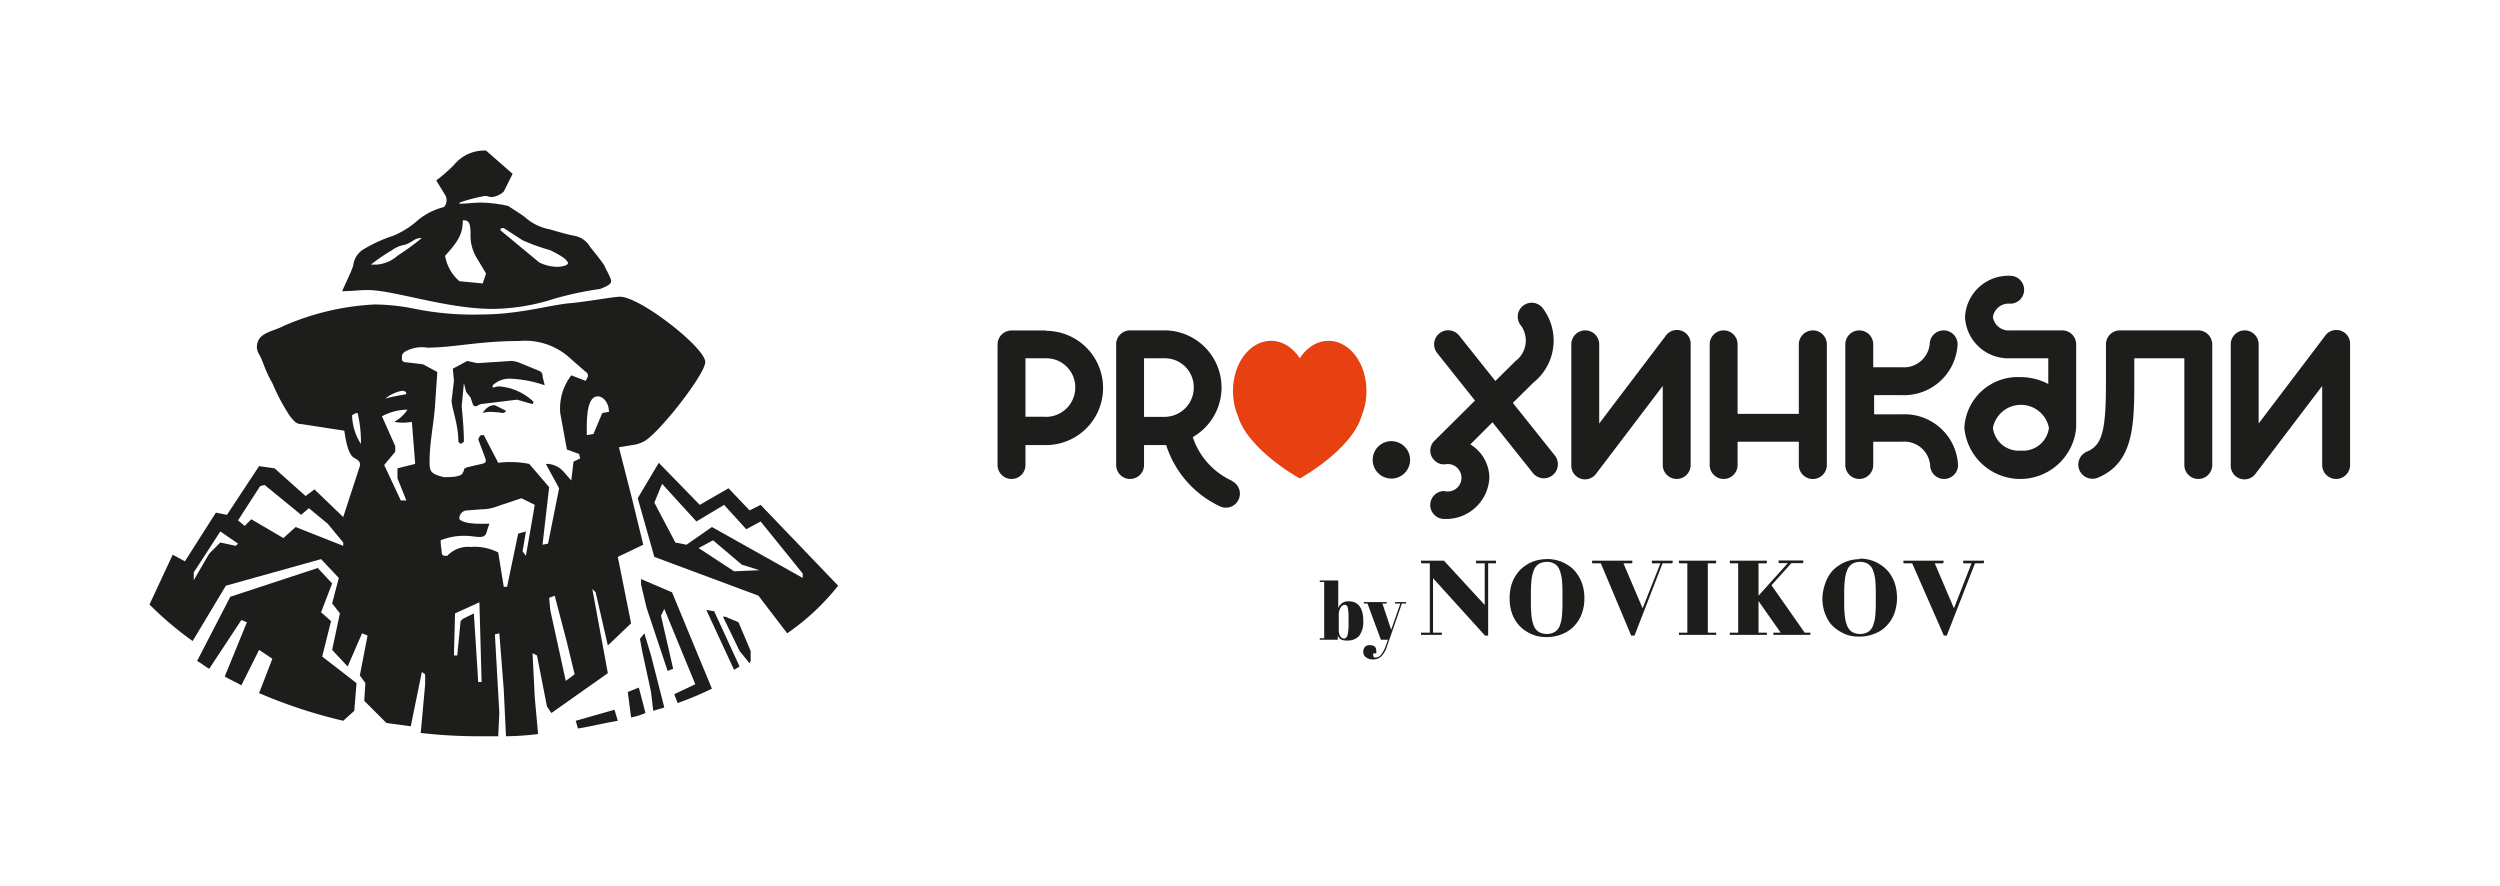
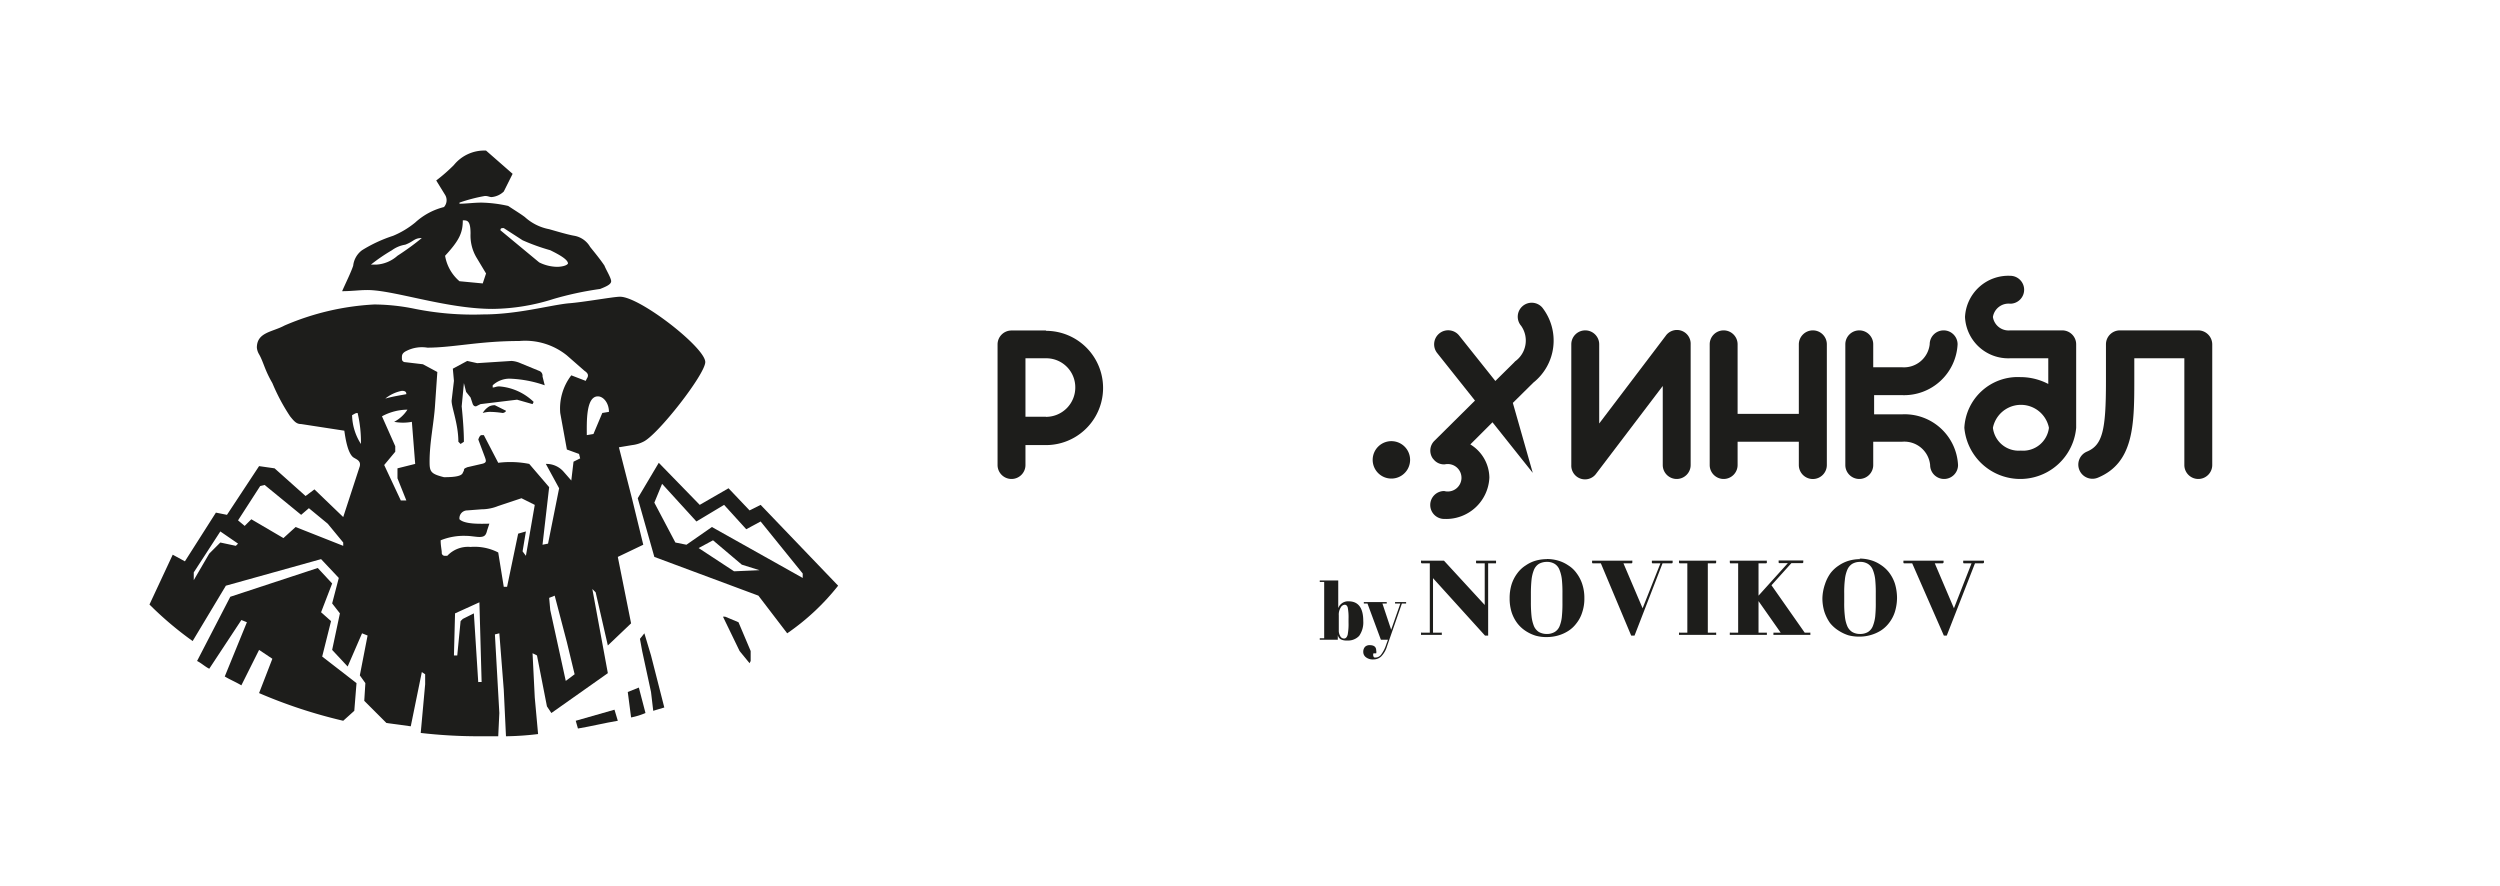
<svg xmlns="http://www.w3.org/2000/svg" id="CUT" viewBox="0 0 225.8 80">
  <defs>
    <style>.cls-1{fill:#1d1d1b;}.cls-2{fill:#e74011;}</style>
  </defs>
  <path class="cls-1" d="M44.5,27.9A18.63,18.63,0,0,0,50,27a29.41,29.41,0,0,1,4.2-.9c.5-.2,1-.4,1-.7s-.5-1.1-.6-1.4c-.4-.6-.9-1.2-1.3-1.7a2.07,2.07,0,0,0-1.4-1c-.6-.1-1.6-.4-2.3-.6a4.51,4.51,0,0,1-2.2-1.1c-.4-.3-.9-.6-1.5-1a12,12,0,0,0-2.4-.3c-.7,0-1.4.1-2,.1v-.1a14.6,14.6,0,0,1,2.3-.6c.3,0,.4.1.6.1a1.82,1.82,0,0,0,1.1-.5l.8-1.6-2.4-2.1A3.54,3.54,0,0,0,41,14.9a15,15,0,0,1-1.6,1.4l.8,1.3a.92.92,0,0,1-.1,1.1,6,6,0,0,0-2.6,1.4,7.91,7.91,0,0,1-2,1.2,12.78,12.78,0,0,0-2.8,1.3,2,2,0,0,0-.8,1.4c-.2.6-.6,1.4-1,2.3.8,0,1.6-.1,2.1-.1C35.3,26.1,40.2,27.9,44.5,27.9Zm1-7.3,1.7,1.1a18.41,18.41,0,0,0,2.5.9c.6.3,1.6.8,1.6,1.2-.1.2-.6.3-1,.3a3.77,3.77,0,0,1-1.6-.4l-3.5-2.9C45.2,20.6,45.3,20.6,45.5,20.6Zm-3.7-.7c.4,0,.7,0,.7,1.2a3.9,3.9,0,0,0,.5,2.1l.9,1.5-.3.9-2.1-.2a3.86,3.86,0,0,1-1.3-2.3C41.5,21.7,41.8,21,41.8,19.9Zm-8.3,4a16.22,16.22,0,0,1,1.9-1.3,2.77,2.77,0,0,1,1.2-.5c.8-.3.8-.6,1.5-.6a23.91,23.91,0,0,1-2.2,1.6,3.15,3.15,0,0,1-1.9.8Z" />
  <path class="cls-1" d="M44.2,36.7a1.7,1.7,0,0,0-.6.6,2.8,2.8,0,0,1,.6-.1,8.37,8.37,0,0,1,1.2.1c.1,0,.3-.1.3-.2l-1-.5A1.09,1.09,0,0,0,44.2,36.7Z" />
  <polygon class="cls-1" points="66.7 56.2 65.5 55.7 65.3 55.7 66.8 58.8 67.7 59.9 67.8 59.7 67.8 58.8 66.7 56.2" />
  <path class="cls-1" d="M48.7,33.5,47,32.8a2.35,2.35,0,0,0-.8-.2l-3.1.2-.9-.2-1.3.7.1,1.1-.2,1.7c-.1.5.6,2.1.6,3.8l.2.2.3-.2c0-1-.1-2.2-.2-3.2l.2-2.1.2.8.4.5.2.6c.1.2.2.2.3.2l.4-.2,3.3-.4,1.4.4.1-.2a5,5,0,0,0-3.1-1.4c-.3,0-.4.1-.6.1h0v-.2a2.24,2.24,0,0,1,1.5-.6,10.67,10.67,0,0,1,3.2.6L49,34A.46.46,0,0,0,48.7,33.5Z" />
-   <path class="cls-1" d="M63.8,55.1l2.5,5.4c.2-.1.3-.2.5-.3l-2.3-5C64.3,55.2,64,55.1,63.8,55.1Z" />
  <path class="cls-1" d="M75.7,52.9l-7-7.3-1,.5-1.9-2-2.6,1.5-3.7-3.8L57.6,45l1.5,5.3,9.4,3.5,2.6,3.4A21,21,0,0,0,75.7,52.9Zm-9.4-1.3-3.2-2.1,1.3-.7L67,51l1.6.5Zm6.2.6-8.2-4.6L62,49.2,61,49l-1.9-3.6.7-1.7,3.1,3.4,2.5-1.5,2,2.2,1.3-.7,3.8,4.7Z" />
  <path class="cls-1" d="M32.2,61.7l-3.1-2.4.8-3.2-.9-.8,1-2.6-1.3-1.4-7.9,2.6-3,5.8c.4.2.7.5,1.1.7L21.8,56l.5.2-2,4.9c.5.3,1,.5,1.5.8l1.6-3.2,1.2.8-1.2,3.1A45.12,45.12,0,0,0,31,65.1l1-.9Z" />
-   <path class="cls-1" d="M57.9,52.3v.5l.5,2.1,1.9,5.7.5-.2-1.1-4.8L60,55l2.8,6.8-1.9.9.3.8a28.8,28.8,0,0,0,3.1-1.3l-3.6-8.7Z" />
  <path class="cls-1" d="M48.1,59l.4.2.9,4.6.4.6,5.1-3.6-1.4-7.6.3.3,1.1,4.8,2.1-2-1.2-6,2.3-1.1-1-4.1-1.2-4.7,1.2-.2a3,3,0,0,0,1-.3c1.3-.6,5.6-6.1,5.6-7.2,0-1.3-5.9-5.9-7.7-5.9-.6,0-3.3.5-4.7.6-1.8.2-4.6,1-7.7,1a26.7,26.7,0,0,1-6.1-.5,18.71,18.71,0,0,0-3.7-.4,23.53,23.53,0,0,0-8.1,1.9c-1.1.6-2.5.6-2.5,2a1.42,1.42,0,0,0,.2.6c.4.7.5,1.4,1.2,2.6a17.7,17.7,0,0,0,1.6,3c.4.5.6.7,1,.7l3.9.6c.1.7.3,2,.8,2.4.3.2.7.3.6.8L31,46.7l-2.6-2.5-.8.6-2.8-2.5-1.4-.2-2.9,4.4-1-.2-2.8,4.4-1.1-.6-2.1,4.5a30.92,30.92,0,0,0,3.9,3.3l3-5L29,50.5l1.6,1.7L30,54.5l.7.9L30,58.7l1.4,1.5,1.3-3,.5.2L32.5,61l.5.7-.1,1.6,2,2,2.2.3,1-4.9.3.2v.9L38,66.2a45.78,45.78,0,0,0,5.3.3H45l.1-2.1-.4-7.1.4-.1.4,5.1.2,4.2a26.42,26.42,0,0,0,2.9-.2L48.3,63ZM21.3,49.3,19.9,49l-1,1-1.4,2.4v-.7L19.9,48l1.6,1.1Zm9.7,0-4.3-1.7-1.1,1-2.9-1.7-.6.6-.6-.5,2-3.1.4-.1,3.3,2.7.7-.6,1.7,1.4L31,49Zm.8-11.8c.2-.1.3-.2.5-.2a11.43,11.43,0,0,1,.3,2.8A5,5,0,0,1,31.8,37.5Zm19.3,24-1.4-6.4L49.6,54l.5-.2L51.2,58l.7,2.9ZM54,35.8c.5,0,1,.6,1,1.4l-.6.1-.8,1.9-.6.1C53,38.2,52.9,35.8,54,35.8ZM35.9,42.3v.9l.8,2h-.5L34.7,42l1-1.2v-.5l-1.2-2.7a4.93,4.93,0,0,1,2.3-.6,3.18,3.18,0,0,1-1.2,1.1,4.3,4.3,0,0,0,1.6,0l.3,3.8ZM34.8,36a3.4,3.4,0,0,1,1.5-.7c.3,0,.4.1.4.3C36.2,35.7,35.5,35.8,34.8,36Zm4,5.7c0-1.8.4-3.5.5-5.2l.2-2.9-1.3-.7-1.7-.2c-.2-.1-.2-.2-.2-.4s0-.4.4-.6a3.08,3.08,0,0,1,1.9-.3c2.3,0,4.7-.6,8.3-.6a6,6,0,0,1,4.3,1.3l1.6,1.4c.3.2.4.4.2.7l-.1.2-1.3-.5a4.92,4.92,0,0,0-1,3.4l.6,3.3,1.1.4.1.4-.6.3-.2,1.7-.7-.8a2.05,2.05,0,0,0-1.6-.7l1.2,2.2-1,5-.5.1.6-5.2-1.8-2.1a8.78,8.78,0,0,0-2.8-.1l-1.3-2.5h-.2c-.1,0-.2.1-.3.4l.6,1.6c.1.3.2.5-.3.6l-1.3.3c-.2.1-.3.1-.3.3l-.1.2c-.1.3-.7.4-1.7.4C38.9,42.8,38.8,42.6,38.8,41.7Zm4.4,20-.4-6.3-1,.5-.2.2-.3,3.1H41l.1-3.8,2.2-1,.2,7.2h-.3Zm4-11.9.3-1.8-.7.2-1,4.8h-.3L45,49.9a4.65,4.65,0,0,0-2.5-.5,2.56,2.56,0,0,0-2.1.8h-.2a.27.27,0,0,1-.3-.3c0-.2-.1-.6-.1-1.1a5.56,5.56,0,0,1,2.3-.4c.4,0,.9.1,1.2.1.5,0,.6-.2.7-.6l.2-.6c-.6,0-2.2.1-2.7-.4a.71.71,0,0,1,.7-.8l1.3-.1a4,4,0,0,0,1.5-.3l2.1-.7,1.2.6-.8,4.6Z" />
  <path class="cls-1" d="M52,65.1l.2.7c1.2-.2,2.4-.5,3.6-.7l-.3-1Z" />
  <path class="cls-1" d="M58.2,57.2l-.4.5.2,1.1.8,3.7.2,1.7c.3-.1.7-.2,1-.3l-1.2-4.7Z" />
  <path class="cls-1" d="M56.7,62.5l.3,2.3a6.47,6.47,0,0,0,1.3-.4l-.6-2.3Z" />
  <path class="cls-1" d="M135.12,50.88s0,0,0-.06a.16.16,0,0,0,0-.09.19.19,0,0,0,0-.09s0,0,0,0h-1.74s0,0-.06,0a.24.24,0,0,0,0,.09.16.16,0,0,0,0,.09s0,.06.06.06h.72v3.76l-3.68-4h-2a.06.06,0,0,0-.07,0,.19.19,0,0,0,0,.09.16.16,0,0,0,0,.09.09.09,0,0,0,.07.06h.72v6.26h-.72a.08.08,0,0,0-.07,0,.24.24,0,0,0,0,.09.35.35,0,0,0,0,.11.08.08,0,0,0,.07,0h1.73a.09.09,0,0,0,.07,0,.37.37,0,0,0,0-.11.25.25,0,0,0,0-.09.1.1,0,0,0-.07,0h-.72V52.22l4.7,5.19h.28V50.88Zm25.13,6.26s-.05,0-.07,0a.24.24,0,0,0,0,.09.36.36,0,0,0,0,.11.08.08,0,0,0,.07,0h3.2a.07.07,0,0,0,.06,0,.35.35,0,0,0,0-.11.24.24,0,0,0,0-.09.08.08,0,0,0-.06,0H163l-3-4.28,1.8-2h1s.05,0,.07-.06a.2.2,0,0,0,0-.09.22.22,0,0,0,0-.09s0,0-.07,0h-2.1s0,0-.05,0a.2.2,0,0,0,0,.09.17.17,0,0,0,0,.09s0,.06.05.06h.78l-2.65,2.94V50.88h.7s0,0,.05-.06,0,0,0-.09,0-.07,0-.09,0,0-.05,0h-3.23s-.05,0-.06,0a.12.12,0,0,0,0,.09s0,.08,0,.09,0,.06.06.06h.69v6.26h-.69a.06.06,0,0,0-.06,0,.14.14,0,0,0,0,.09.2.2,0,0,0,0,.11s0,0,.06,0h3.23s0,0,.05,0a.2.2,0,0,0,0-.11.13.13,0,0,0,0-.09s0,0-.05,0h-.7V54.29l2,2.85Zm-5.31-6.26s.05,0,.06-.06,0,0,0-.09a.12.12,0,0,0,0-.09s0,0-.06,0h-3.22a.06.06,0,0,0-.07,0,.22.22,0,0,0,0,.09.2.2,0,0,0,0,.09.09.09,0,0,0,.07.06h.68v6.26h-.68a.08.08,0,0,0-.07,0,.25.25,0,0,0,0,.09.37.37,0,0,0,0,.11.08.08,0,0,0,.07,0h3.22a.06.06,0,0,0,.06,0,.2.2,0,0,0,0-.11.14.14,0,0,0,0-.09.07.07,0,0,0-.06,0h-.69V50.88Zm-7.61,6.53a0,0,0,0,0,0,0h.06l.07,0a.08.08,0,0,1,.05,0h.07l.05,0,2.53-6.53H151s.05,0,.07-.06a.17.17,0,0,0,0-.09.2.2,0,0,0,0-.09s0,0-.07,0h-1.73s0,0-.07,0a.22.22,0,0,0,0,.09.2.2,0,0,0,0,.09s0,.06.07.06h.7l-1.61,4.06-1.73-4.06h.73a.09.09,0,0,0,.07-.06.2.2,0,0,0,0-.09.22.22,0,0,0,0-.09.06.06,0,0,0-.07,0h-3.49s0,0-.07,0a.22.22,0,0,0,0,.09.2.2,0,0,0,0,.09s0,.06.07.06h.72ZM139.7,50.5a3.77,3.77,0,0,0-1,.14,3.11,3.11,0,0,0-.9.43,2.76,2.76,0,0,0-.75.7,3.39,3.39,0,0,0-.52,1,4.24,4.24,0,0,0-.18,1.27,4.12,4.12,0,0,0,.18,1.26,3.39,3.39,0,0,0,.52,1,3.07,3.07,0,0,0,.75.69,3.53,3.53,0,0,0,.92.43,3.58,3.58,0,0,0,1,.12,3.72,3.72,0,0,0,1-.14,3.45,3.45,0,0,0,.92-.41,2.77,2.77,0,0,0,.75-.7,3,3,0,0,0,.52-1,3.83,3.83,0,0,0,.19-1.26,3.94,3.94,0,0,0-.19-1.27,3.39,3.39,0,0,0-.52-1,2.62,2.62,0,0,0-.75-.7,3.22,3.22,0,0,0-.92-.43,3.72,3.72,0,0,0-1-.14Zm0,6.76a1.44,1.44,0,0,1-.71-.18,1.19,1.19,0,0,1-.44-.52,3.41,3.41,0,0,1-.22-.89,11.37,11.37,0,0,1-.06-1.25v-.81a11.57,11.57,0,0,1,.06-1.26,3.31,3.31,0,0,1,.22-.89,1.17,1.17,0,0,1,.44-.53,1.44,1.44,0,0,1,.71-.18h0a1.3,1.3,0,0,1,.72.18,1.09,1.09,0,0,1,.43.53,3.31,3.31,0,0,1,.22.89,11.8,11.8,0,0,1,.05,1.26v.81a11.6,11.6,0,0,1-.05,1.25,3.06,3.06,0,0,1-.21.89,1.08,1.08,0,0,1-.44.52,1.37,1.37,0,0,1-.72.18Zm35.87.15s0,0,0,0h.07l.06,0s0,0,.05,0h.08s0,0,0,0l2.55-6.53h.74s0,0,.07-.06a.2.2,0,0,0,0-.09.22.22,0,0,0,0-.09s0,0-.07,0h-1.73s-.05,0-.07,0a.2.2,0,0,0,0,.09.17.17,0,0,0,0,.09s0,.06.07.06h.68l-1.59,4.06-1.73-4.06h.72s0,0,.07-.06a.17.17,0,0,0,0-.09.2.2,0,0,0,0-.09s0,0-.07,0h-3.48s0,0-.07,0a.2.2,0,0,0,0,.09.17.17,0,0,0,0,.09s0,.06.07.06h.72ZM168,50.5a3.72,3.72,0,0,0-1,.14,3.16,3.16,0,0,0-.91.43,3,3,0,0,0-.76.7,3.61,3.61,0,0,0-.5,1A4.24,4.24,0,0,0,164.6,54a4.12,4.12,0,0,0,.18,1.26,3.92,3.92,0,0,0,.5,1,3.15,3.15,0,0,0,.77.69,3.73,3.73,0,0,0,.9.43,3.8,3.8,0,0,0,1,.12h0a3.59,3.59,0,0,0,1-.14,3.51,3.51,0,0,0,.93-.41,2.92,2.92,0,0,0,.75-.7,3.21,3.21,0,0,0,.52-1,4.44,4.44,0,0,0,.19-1.26,4.57,4.57,0,0,0-.19-1.27,3.39,3.39,0,0,0-.52-1,3,3,0,0,0-.76-.7,3.1,3.1,0,0,0-.92-.43,3.7,3.7,0,0,0-1-.14Zm0,6.76a1.38,1.38,0,0,1-.71-.18,1.19,1.19,0,0,1-.44-.52,3.05,3.05,0,0,1-.22-.89,9.34,9.34,0,0,1-.06-1.25v-.81a9.49,9.49,0,0,1,.06-1.26,3,3,0,0,1,.22-.89,1.17,1.17,0,0,1,.44-.53,1.38,1.38,0,0,1,.71-.18h0a1.29,1.29,0,0,1,.71.18,1.11,1.11,0,0,1,.44.53,3.31,3.31,0,0,1,.22.89,11.8,11.8,0,0,1,.05,1.26v.81a11.6,11.6,0,0,1-.05,1.25,3.41,3.41,0,0,1-.22.89,1.11,1.11,0,0,1-.43.52,1.39,1.39,0,0,1-.72.18Zm-46.27-2.38a4.77,4.77,0,0,1,.07,1v.36a5.24,5.24,0,0,1-.08,1.1c-.07.22-.17.33-.32.33a.37.37,0,0,1-.35-.22.93.93,0,0,1-.13-.52V55.58a1.17,1.17,0,0,1,.17-.7.45.45,0,0,1,.36-.26c.14,0,.23.09.28.26m-2.53-2.45v.13h.4v5.09h-.4v.13h1.63l0-.42a.59.59,0,0,0,.26.38,1.11,1.11,0,0,0,.57.11,1.37,1.37,0,0,0,1.1-.42,2.1,2.1,0,0,0,.37-1.34c0-1.19-.45-1.78-1.33-1.78a.94.94,0,0,0-.93.62v-2.5Zm4.31,2.08,1.21,3.27h.64l-.16.44a3,3,0,0,1-.44.88.65.65,0,0,1-.52.29c-.1,0-.16,0-.19-.11a.36.36,0,0,1,0-.27h.25a.62.62,0,0,0,0-.25c0-.34-.21-.49-.59-.49a.58.58,0,0,0-.42.15.66.66,0,0,0-.16.46.6.6,0,0,0,.25.49,1,1,0,0,0,.66.19,1,1,0,0,0,.71-.27,2.21,2.21,0,0,0,.53-.93l1.34-3.85H127v-.13h-1v.13h.48l-.83,2.37-.79-2.37h.39v-.13h-2.07v.13Z" />
  <path class="cls-1" d="M125.8,39.85a1.69,1.69,0,1,0,0,3.37,1.69,1.69,0,0,0,0-3.37" />
-   <path class="cls-2" d="M117.39,36.53c-1.06,0-5.74-3.54-5.74,0s5.75,6.69,5.75,6.69,5.74-3.15,5.74-6.69-4.67,0-5.75,0m.84-1.21c0-2.51-1.54-4.54-3.43-4.54s-3.44,2-3.44,4.54,1.54,4.53,3.44,4.53S118.23,37.82,118.23,35.32Zm-1.67,0c0,2.5,1.53,4.53,3.43,4.53s3.43-2,3.43-4.53-1.54-4.54-3.43-4.54S116.56,32.81,116.56,35.32Z" />
  <path class="cls-1" d="M94.47,37.64H92.62V32.36h1.85A2.62,2.62,0,0,1,97.12,35a2.65,2.65,0,0,1-2.65,2.65m0-7.8H91.36A1.26,1.26,0,0,0,90.1,31.1V42a1.26,1.26,0,1,0,2.52,0v-1.8h1.85a5.16,5.16,0,1,0,0-10.32" />
-   <path class="cls-1" d="M103.33,32.36h1.84A2.61,2.61,0,0,1,107.82,35a2.64,2.64,0,0,1-2.65,2.65h-1.84Zm7.93,11.06a6.64,6.64,0,0,1-3.53-3.94,5.16,5.16,0,0,0-2.56-9.64h-3.1a1.26,1.26,0,0,0-1.26,1.26V42a1.26,1.26,0,0,0,2.52,0v-1.8h2a9.19,9.19,0,0,0,4.83,5.52,1.26,1.26,0,0,0,1.13-2.26" />
-   <path class="cls-1" d="M210,30.34l-6,7.91V31.1a1.26,1.26,0,0,0-2.52,0V42a1.24,1.24,0,0,0,2.26.76l6-7.9V42a1.26,1.26,0,1,0,2.52,0V31.1a1.24,1.24,0,0,0-2.26-.76" />
-   <path class="cls-1" d="M136.64,36.39l1.85-1.83h0a4.85,4.85,0,0,0,.81-6.78,1.26,1.26,0,0,0-1.91,1.65,2.31,2.31,0,0,1-.55,3.21l-.1.11-1.68,1.66-3.26-4.09a1.25,1.25,0,1,0-2,1.56l3.42,4.3-3.66,3.63a1.24,1.24,0,0,0-.15,1.6v0l.06.07.08.09a1.2,1.2,0,0,0,.95.37,1.24,1.24,0,1,1-.06,2.41,1.26,1.26,0,1,0,0,2.52,3.91,3.91,0,0,0,4.08-3.73,3.56,3.56,0,0,0-1.72-3l2-2,3.64,4.57a1.25,1.25,0,0,0,2-1.56Z" />
+   <path class="cls-1" d="M136.64,36.39l1.85-1.83h0a4.85,4.85,0,0,0,.81-6.78,1.26,1.26,0,0,0-1.91,1.65,2.31,2.31,0,0,1-.55,3.21l-.1.11-1.68,1.66-3.26-4.09a1.25,1.25,0,1,0-2,1.56l3.42,4.3-3.66,3.63a1.24,1.24,0,0,0-.15,1.6v0l.06.07.08.09a1.2,1.2,0,0,0,.95.37,1.24,1.24,0,1,1-.06,2.41,1.26,1.26,0,1,0,0,2.52,3.91,3.91,0,0,0,4.08-3.73,3.56,3.56,0,0,0-1.72-3l2-2,3.64,4.57Z" />
  <path class="cls-1" d="M182.5,40.7A2.34,2.34,0,0,1,180,38.64a2.58,2.58,0,0,1,5.06,0,2.35,2.35,0,0,1-2.52,2.06m3.78-10.86h-4.76A1.43,1.43,0,0,1,180,28.63a1.43,1.43,0,0,1,1.56-1.2,1.26,1.26,0,0,0,0-2.52,3.92,3.92,0,0,0-4.08,3.72,3.91,3.91,0,0,0,4.08,3.73H185v2.32a5.43,5.43,0,0,0-2.52-.62,4.83,4.83,0,0,0-5.06,4.58,5.07,5.07,0,0,0,10.1,0V31.1a1.26,1.26,0,0,0-1.26-1.26" />
  <path class="cls-1" d="M198.47,29.84h-7a1.26,1.26,0,0,0-1.26,1.26v3.35c0,4.43-.31,5.75-1.72,6.34a1.27,1.27,0,0,0,1,2.35c3.19-1.33,3.28-4.67,3.28-8.69V32.36h4.52V42a1.26,1.26,0,1,0,2.52,0V31.1a1.27,1.27,0,0,0-1.26-1.26" />
  <path class="cls-1" d="M171.81,35.69a4.84,4.84,0,0,0,5-4.59,1.26,1.26,0,1,0-2.52,0,2.34,2.34,0,0,1-2.52,2.07h-2.58V31.1a1.26,1.26,0,1,0-2.52,0V42a1.26,1.26,0,1,0,2.52,0V39.9h2.58A2.34,2.34,0,0,1,174.33,42a1.26,1.26,0,1,0,2.52,0,4.83,4.83,0,0,0-5-4.58h-2.58V35.69Z" />
  <path class="cls-1" d="M163.73,29.84a1.27,1.27,0,0,0-1.26,1.26v6.28h-5.53V31.1a1.26,1.26,0,1,0-2.52,0V42a1.26,1.26,0,0,0,2.52,0V39.9h5.53V42A1.26,1.26,0,0,0,165,42V31.1a1.26,1.26,0,0,0-1.26-1.26" />
  <path class="cls-1" d="M150.44,30.34l-6,7.91V31.1a1.26,1.26,0,0,0-2.52,0V42a1.24,1.24,0,0,0,2.26.76l6-7.9V42a1.26,1.26,0,1,0,2.52,0V31.1a1.24,1.24,0,0,0-2.26-.76" />
</svg>